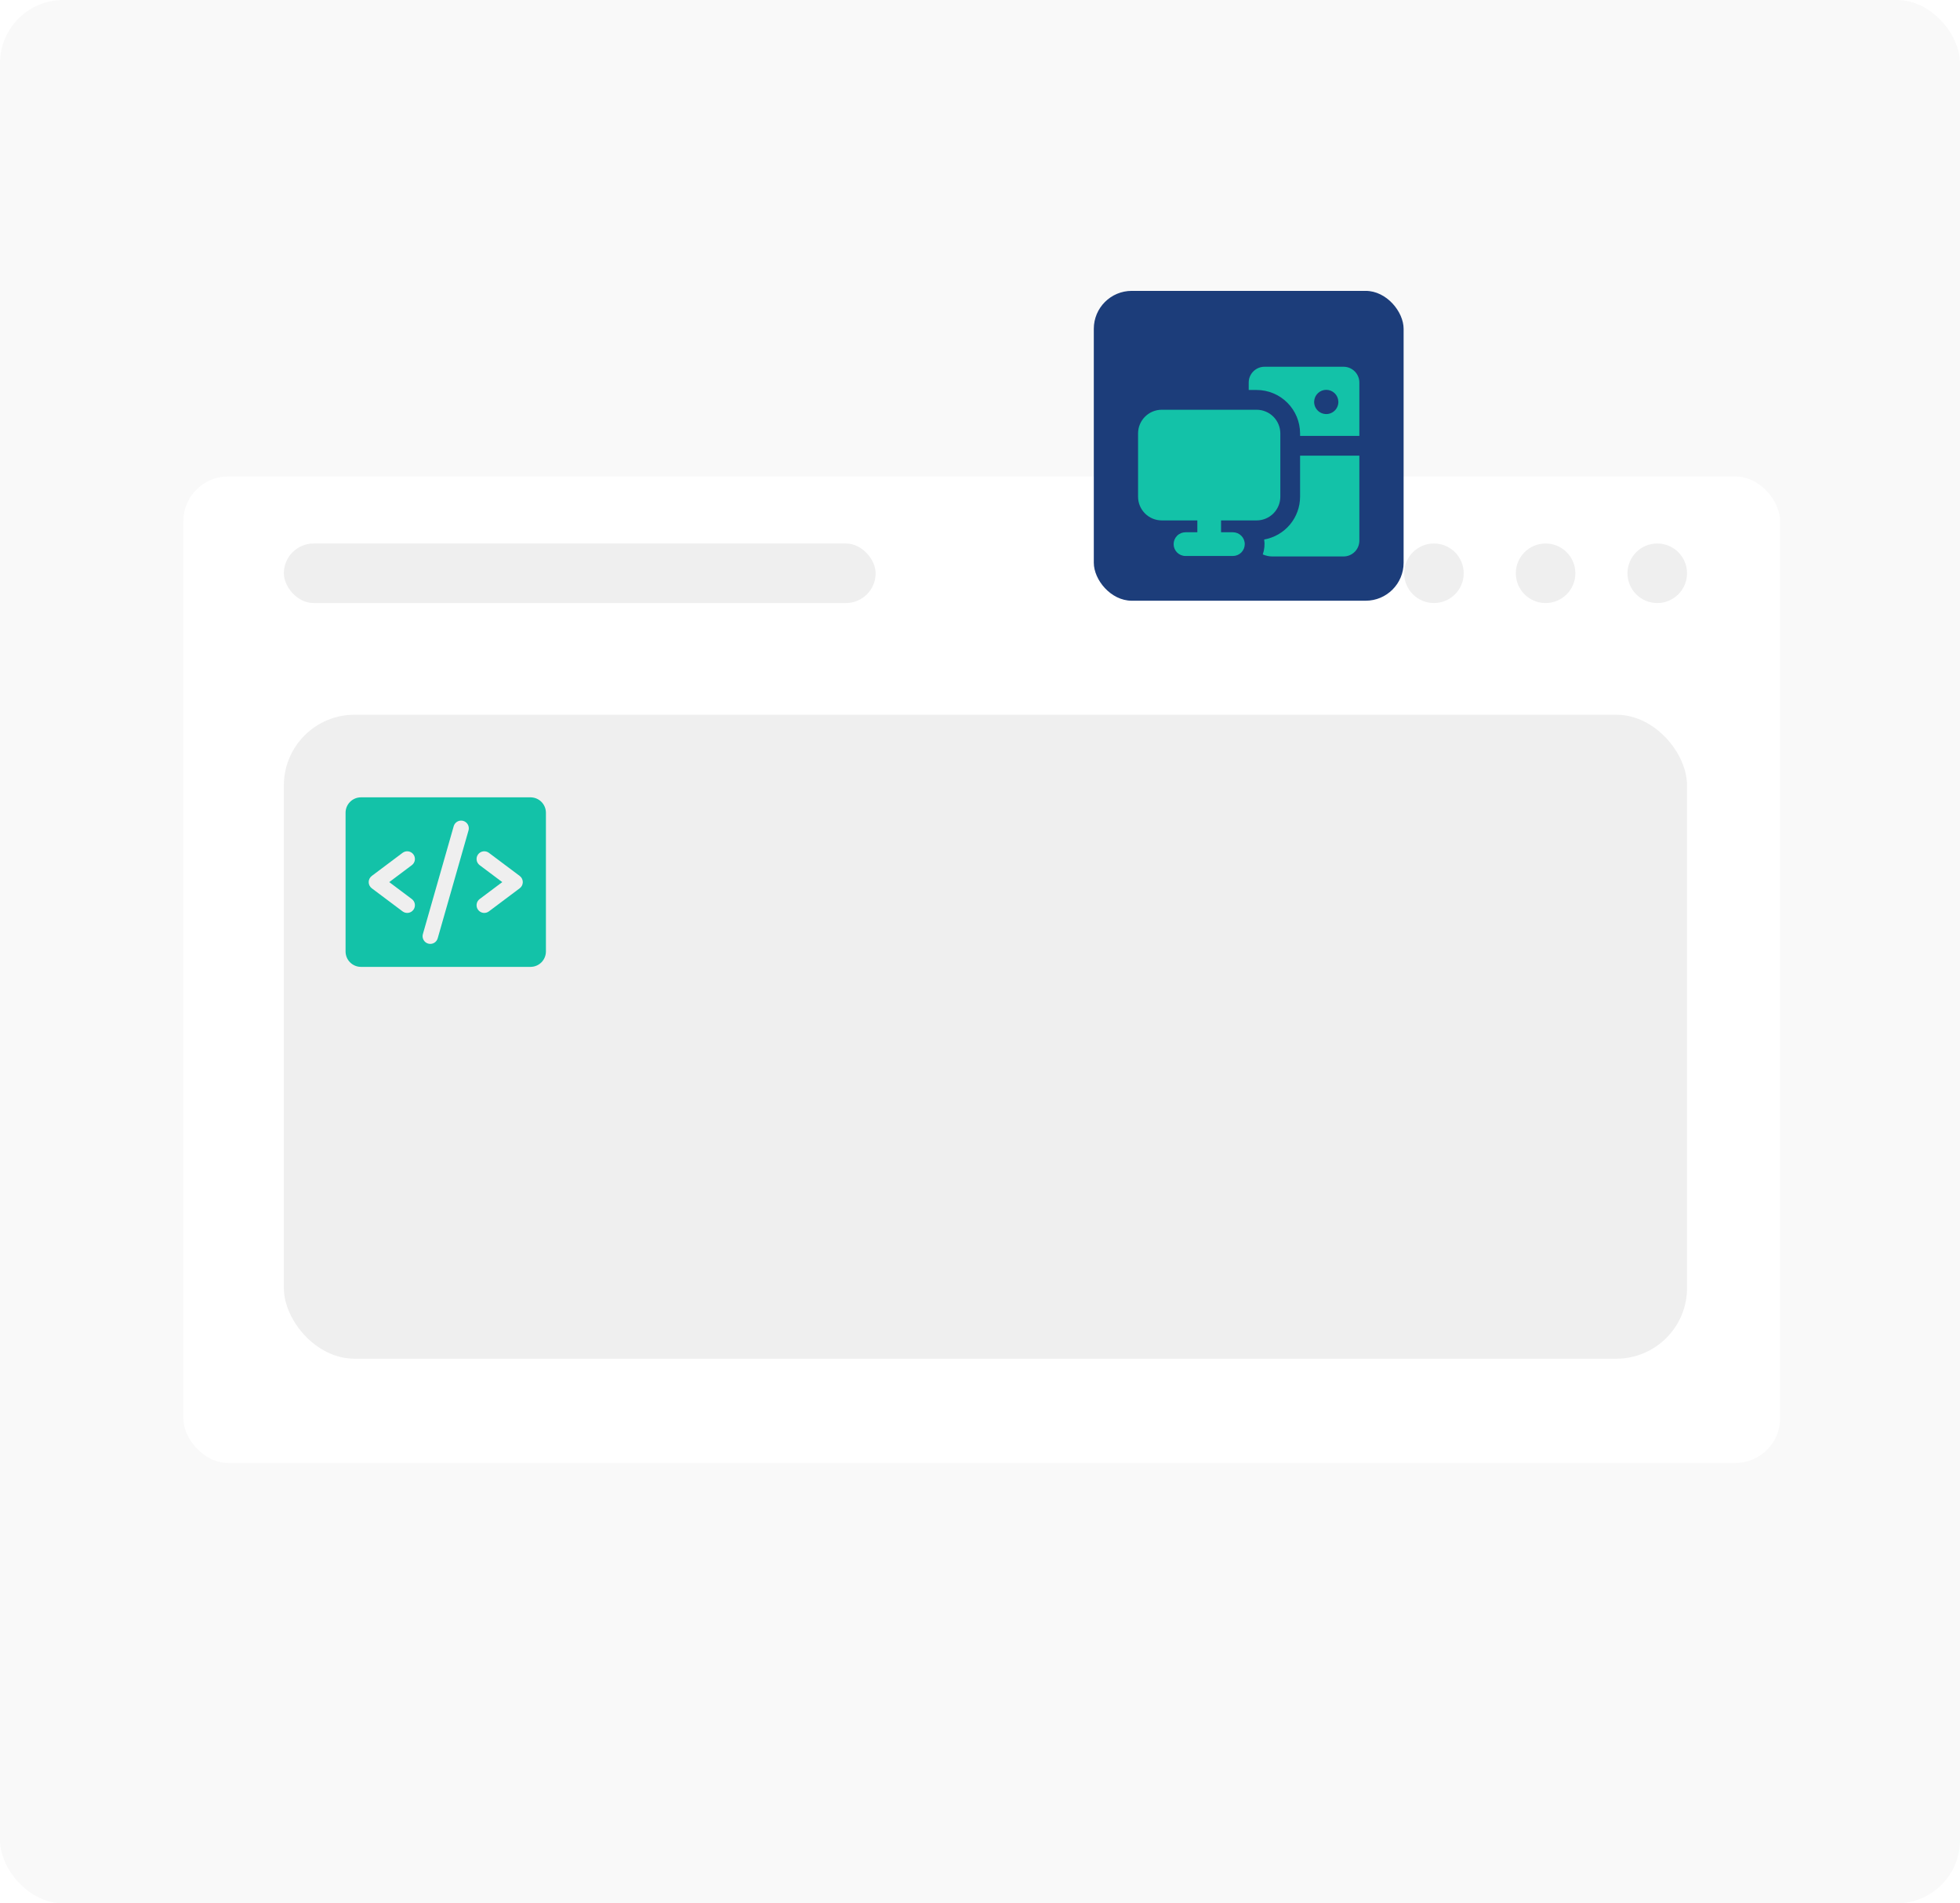
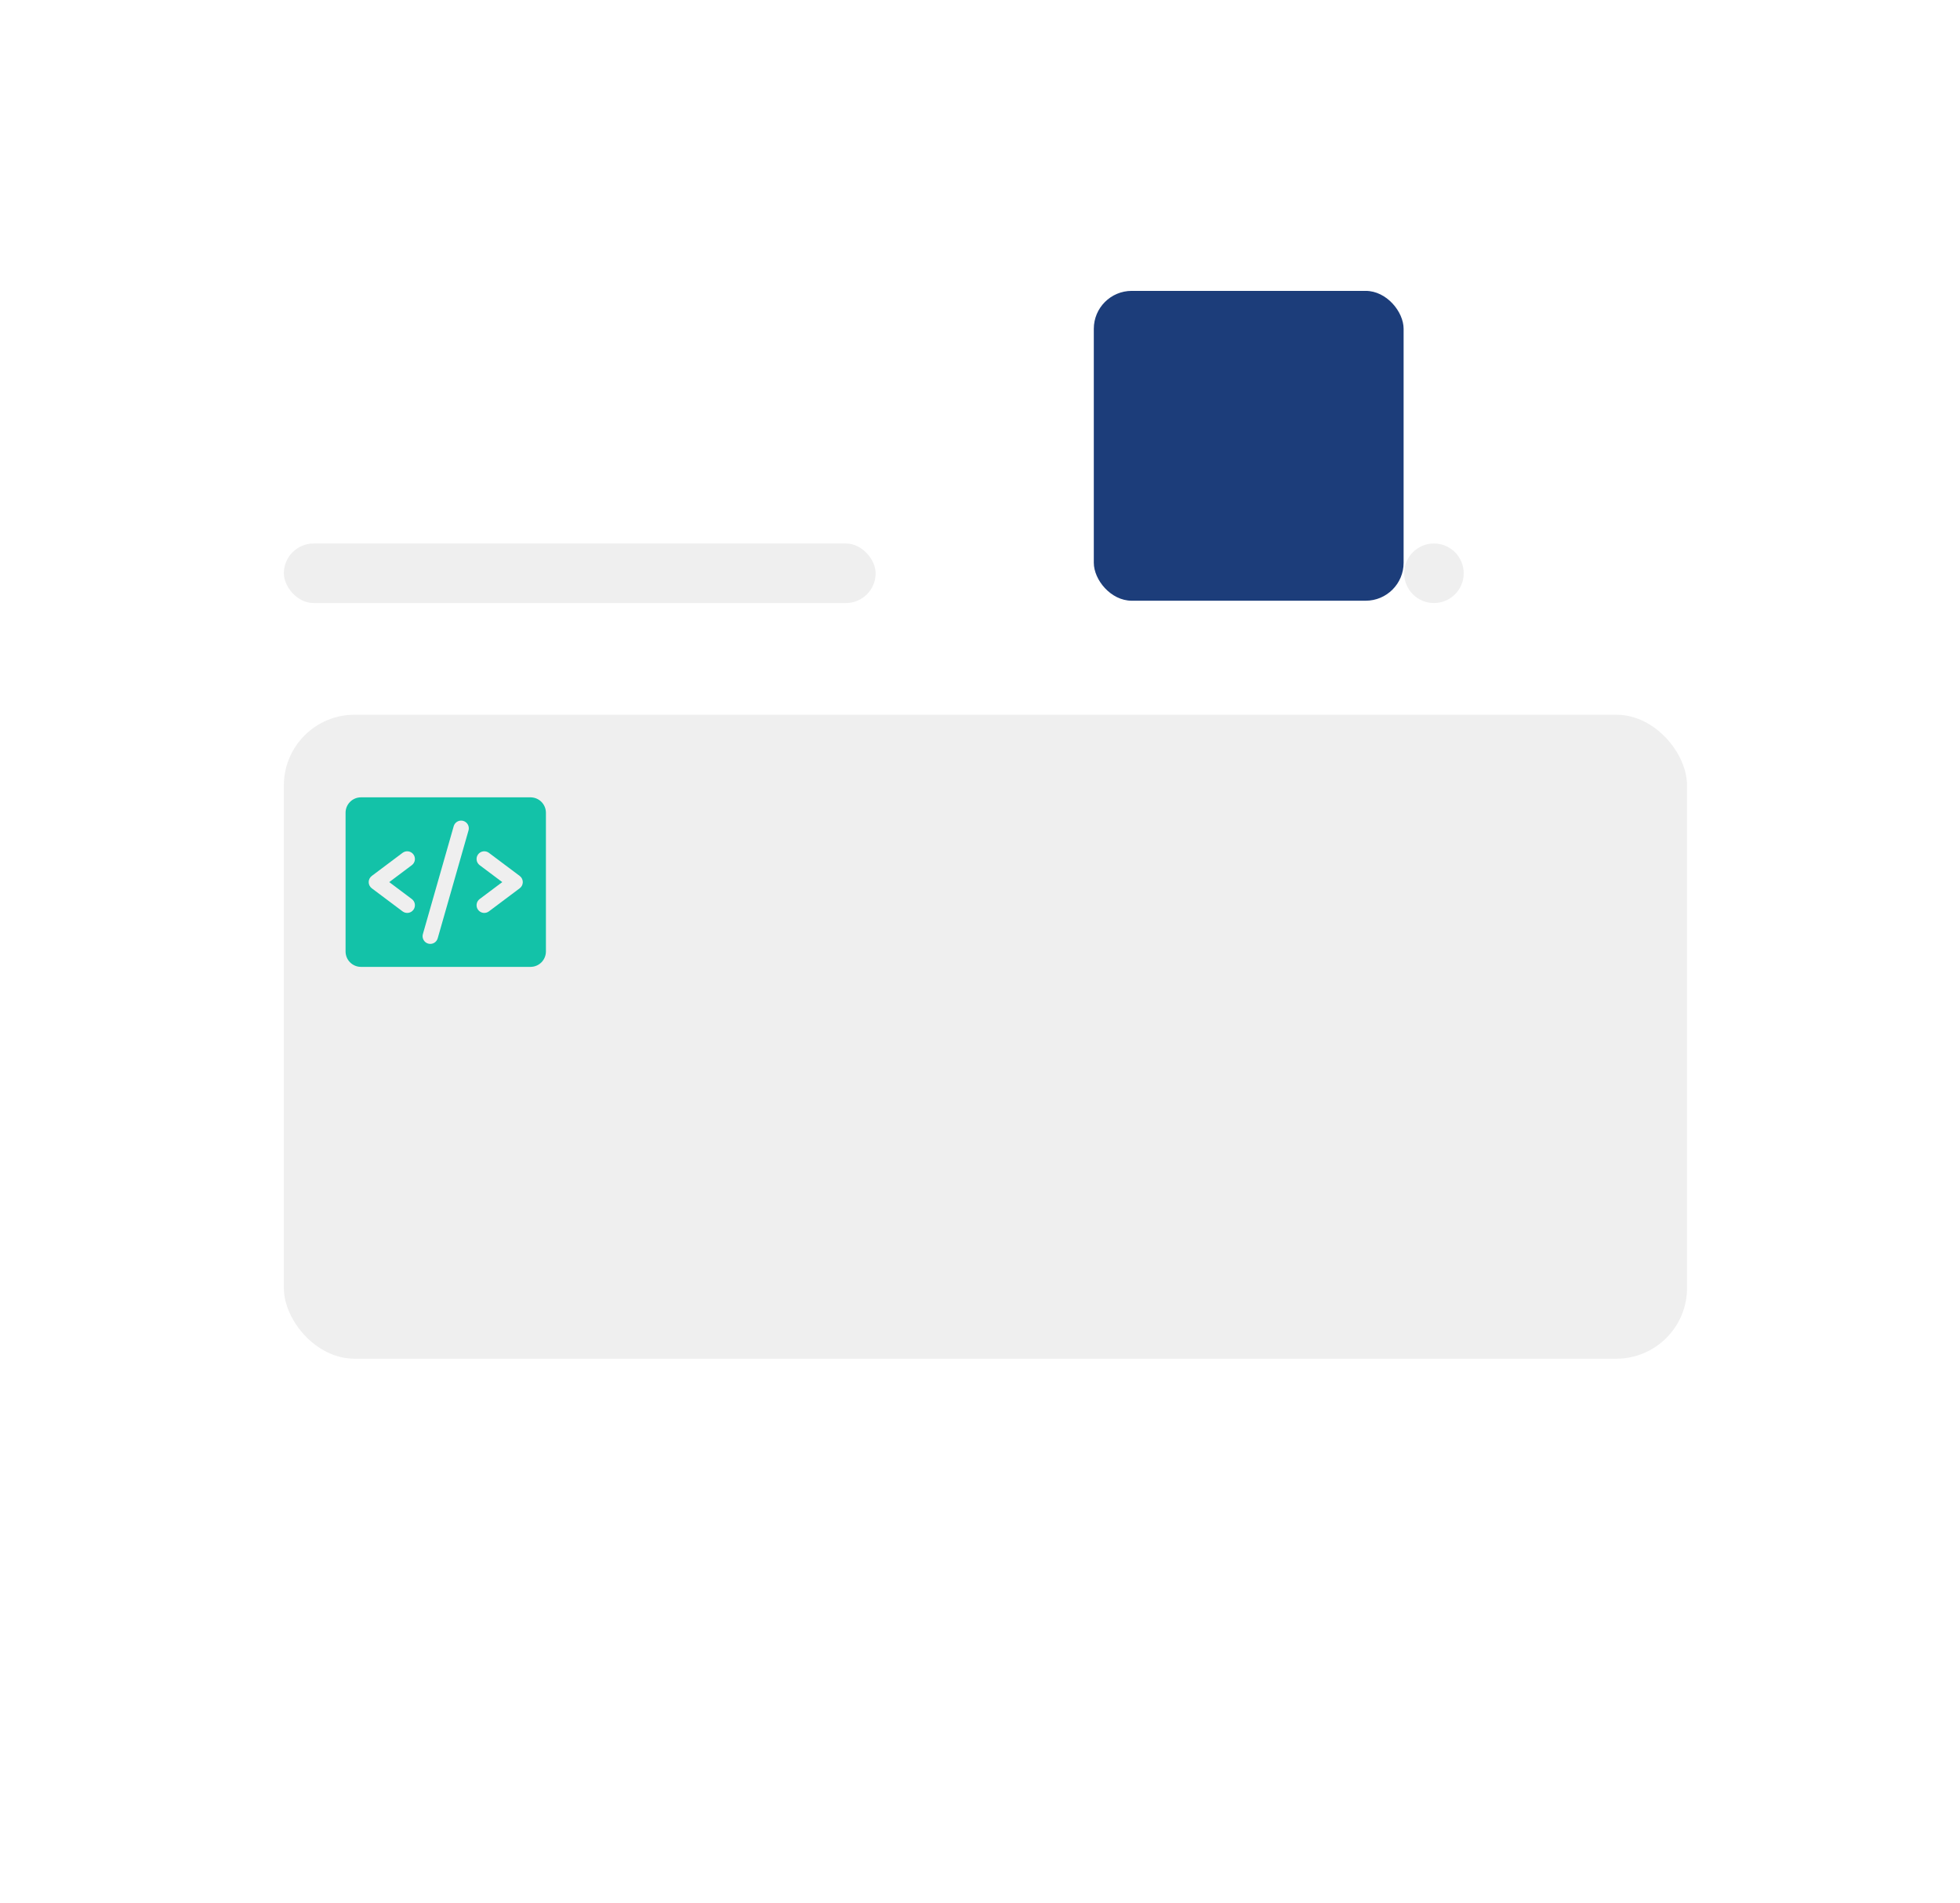
<svg xmlns="http://www.w3.org/2000/svg" width="310" height="301" viewBox="0 0 310 301" fill="none">
-   <rect width="310" height="301" rx="10" fill="#F9F9F9" />
  <g filter="url(#filter0_d_3_536)">
    <rect x="29" y="73" width="252.543" height="156" rx="7.064" fill="white" />
  </g>
  <circle cx="226.796" cy="90.66" r="4.709" fill="#EFEFEF" />
-   <circle cx="244.456" cy="90.66" r="4.709" fill="#EFEFEF" />
-   <circle cx="262.117" cy="90.66" r="4.709" fill="#EFEFEF" />
  <rect x="44.895" y="85.951" width="93.6" height="9.419" rx="4.709" fill="#EFEFEF" />
  <rect x="44.895" y="113.03" width="221.932" height="101.842" rx="11.185" fill="#EFEFEF" />
  <path d="M83.906 126.094H57.094C56.447 126.094 55.827 126.351 55.37 126.808C54.913 127.265 54.656 127.885 54.656 128.531V150.469C54.656 151.115 54.913 151.735 55.37 152.192C55.827 152.649 56.447 152.906 57.094 152.906H83.906C84.553 152.906 85.173 152.649 85.63 152.192C86.087 151.735 86.344 151.115 86.344 150.469V128.531C86.344 127.885 86.087 127.265 85.63 126.808C85.173 126.351 84.553 126.094 83.906 126.094ZM65.138 142.181C65.396 142.375 65.567 142.664 65.613 142.984C65.659 143.304 65.575 143.629 65.381 143.888C65.187 144.146 64.899 144.317 64.579 144.363C64.259 144.408 63.934 144.325 63.675 144.131L58.8 140.475C58.649 140.361 58.526 140.214 58.441 140.045C58.357 139.876 58.312 139.689 58.312 139.5C58.312 139.311 58.357 139.124 58.441 138.955C58.526 138.786 58.649 138.639 58.8 138.525L63.675 134.869C63.934 134.675 64.259 134.592 64.579 134.637C64.899 134.683 65.187 134.854 65.381 135.112C65.575 135.371 65.659 135.696 65.613 136.016C65.567 136.336 65.396 136.625 65.138 136.819L61.562 139.5L65.138 142.181ZM74.109 131.304L69.234 148.366C69.192 148.523 69.12 148.67 69.021 148.798C68.922 148.926 68.799 149.034 68.658 149.114C68.517 149.194 68.362 149.245 68.201 149.264C68.04 149.283 67.877 149.27 67.721 149.226C67.565 149.181 67.42 149.106 67.293 149.004C67.167 148.903 67.062 148.778 66.985 148.635C66.907 148.493 66.859 148.336 66.843 148.175C66.827 148.014 66.843 147.851 66.891 147.696L71.766 130.634C71.86 130.329 72.069 130.072 72.35 129.92C72.63 129.768 72.959 129.732 73.266 129.82C73.573 129.907 73.833 130.112 73.991 130.39C74.148 130.667 74.191 130.995 74.109 131.304ZM82.2 140.475L77.325 144.131C77.066 144.325 76.741 144.408 76.421 144.363C76.101 144.317 75.813 144.146 75.619 143.888C75.425 143.629 75.341 143.304 75.387 142.984C75.433 142.664 75.604 142.375 75.862 142.181L79.438 139.5L75.862 136.819C75.734 136.723 75.627 136.602 75.545 136.465C75.463 136.327 75.41 136.175 75.387 136.016C75.365 135.858 75.373 135.696 75.413 135.541C75.453 135.386 75.523 135.241 75.619 135.112C75.715 134.984 75.835 134.877 75.973 134.795C76.111 134.714 76.263 134.66 76.421 134.637C76.58 134.615 76.741 134.623 76.896 134.663C77.051 134.703 77.197 134.773 77.325 134.869L82.2 138.525C82.351 138.639 82.474 138.786 82.559 138.955C82.643 139.124 82.688 139.311 82.688 139.5C82.688 139.689 82.643 139.876 82.559 140.045C82.474 140.214 82.351 140.361 82.2 140.475Z" fill="#13C2A8" />
  <rect x="173" y="46" width="49" height="49" rx="6" fill="#1C3D7A" />
  <g clip-path="url(#clip0_3_536)">
-     <path fill-rule="evenodd" clip-rule="evenodd" d="M200 58C199.337 58 198.701 58.263 198.232 58.732C197.763 59.201 197.5 59.837 197.5 60.5V61.672H198.75C200.573 61.672 202.322 62.397 203.611 63.686C204.901 64.975 205.625 66.724 205.625 68.547V68.938H215V60.5C215 59.837 214.737 59.201 214.268 58.732C213.799 58.263 213.163 58 212.5 58H200ZM199.727 87.677C199.989 86.92 200.065 86.11 199.948 85.317C201.539 85.036 202.98 84.203 204.018 82.965C205.056 81.727 205.625 80.163 205.625 78.547V72.062H215V85.5C215 86.163 214.737 86.799 214.268 87.268C213.799 87.737 213.163 88 212.5 88H201.25C200.725 88.001 200.207 87.891 199.727 87.677ZM211.677 63.468C211.691 63.727 211.651 63.986 211.561 64.23C211.471 64.473 211.332 64.696 211.153 64.884C210.974 65.073 210.759 65.223 210.52 65.325C210.282 65.427 210.025 65.48 209.765 65.48C209.505 65.48 209.248 65.427 209.01 65.325C208.771 65.223 208.556 65.073 208.377 64.884C208.198 64.696 208.059 64.473 207.969 64.23C207.879 63.986 207.839 63.727 207.852 63.468C207.878 62.977 208.09 62.515 208.446 62.177C208.802 61.839 209.274 61.65 209.765 61.65C210.256 61.65 210.728 61.839 211.084 62.177C211.44 62.515 211.652 62.977 211.677 63.468ZM180 68.55C180 67.555 180.395 66.602 181.098 65.898C181.802 65.195 182.755 64.8 183.75 64.8H198.75C199.745 64.8 200.698 65.195 201.402 65.898C202.105 66.602 202.5 67.555 202.5 68.55V78.55C202.5 79.545 202.105 80.498 201.402 81.202C200.698 81.905 199.745 82.3 198.75 82.3H193.125V84.175H195C195.497 84.175 195.974 84.373 196.326 84.724C196.677 85.076 196.875 85.553 196.875 86.05C196.875 86.547 196.677 87.024 196.326 87.376C195.974 87.728 195.497 87.925 195 87.925H187.5C187.003 87.925 186.526 87.728 186.174 87.376C185.823 87.024 185.625 86.547 185.625 86.05C185.625 85.553 185.823 85.076 186.174 84.724C186.526 84.373 187.003 84.175 187.5 84.175H189.375V82.3H183.75C182.755 82.3 181.802 81.905 181.098 81.202C180.395 80.498 180 79.545 180 78.55V68.55Z" fill="#13C2A8" />
-   </g>
+     </g>
  <defs>
    <filter id="filter0_d_3_536" x="7.808" y="54.162" width="294.928" height="198.385" filterUnits="userSpaceOnUse" color-interpolation-filters="sRGB">
      <feFlood flood-opacity="0" result="BackgroundImageFix" />
      <feColorMatrix in="SourceAlpha" type="matrix" values="0 0 0 0 0 0 0 0 0 0 0 0 0 0 0 0 0 0 127 0" result="hardAlpha" />
      <feOffset dy="2.355" />
      <feGaussianBlur stdDeviation="10.596" />
      <feComposite in2="hardAlpha" operator="out" />
      <feColorMatrix type="matrix" values="0 0 0 0 0.09 0 0 0 0 0.18 0 0 0 0 0.349 0 0 0 0.15 0" />
      <feBlend mode="normal" in2="BackgroundImageFix" result="effect1_dropShadow_3_536" />
      <feBlend mode="normal" in="SourceGraphic" in2="effect1_dropShadow_3_536" result="shape" />
    </filter>
    <clipPath id="clip0_3_536">
-       <rect width="35" height="35" fill="white" transform="translate(180 53)" />
-     </clipPath>
+       </clipPath>
  </defs>
</svg>